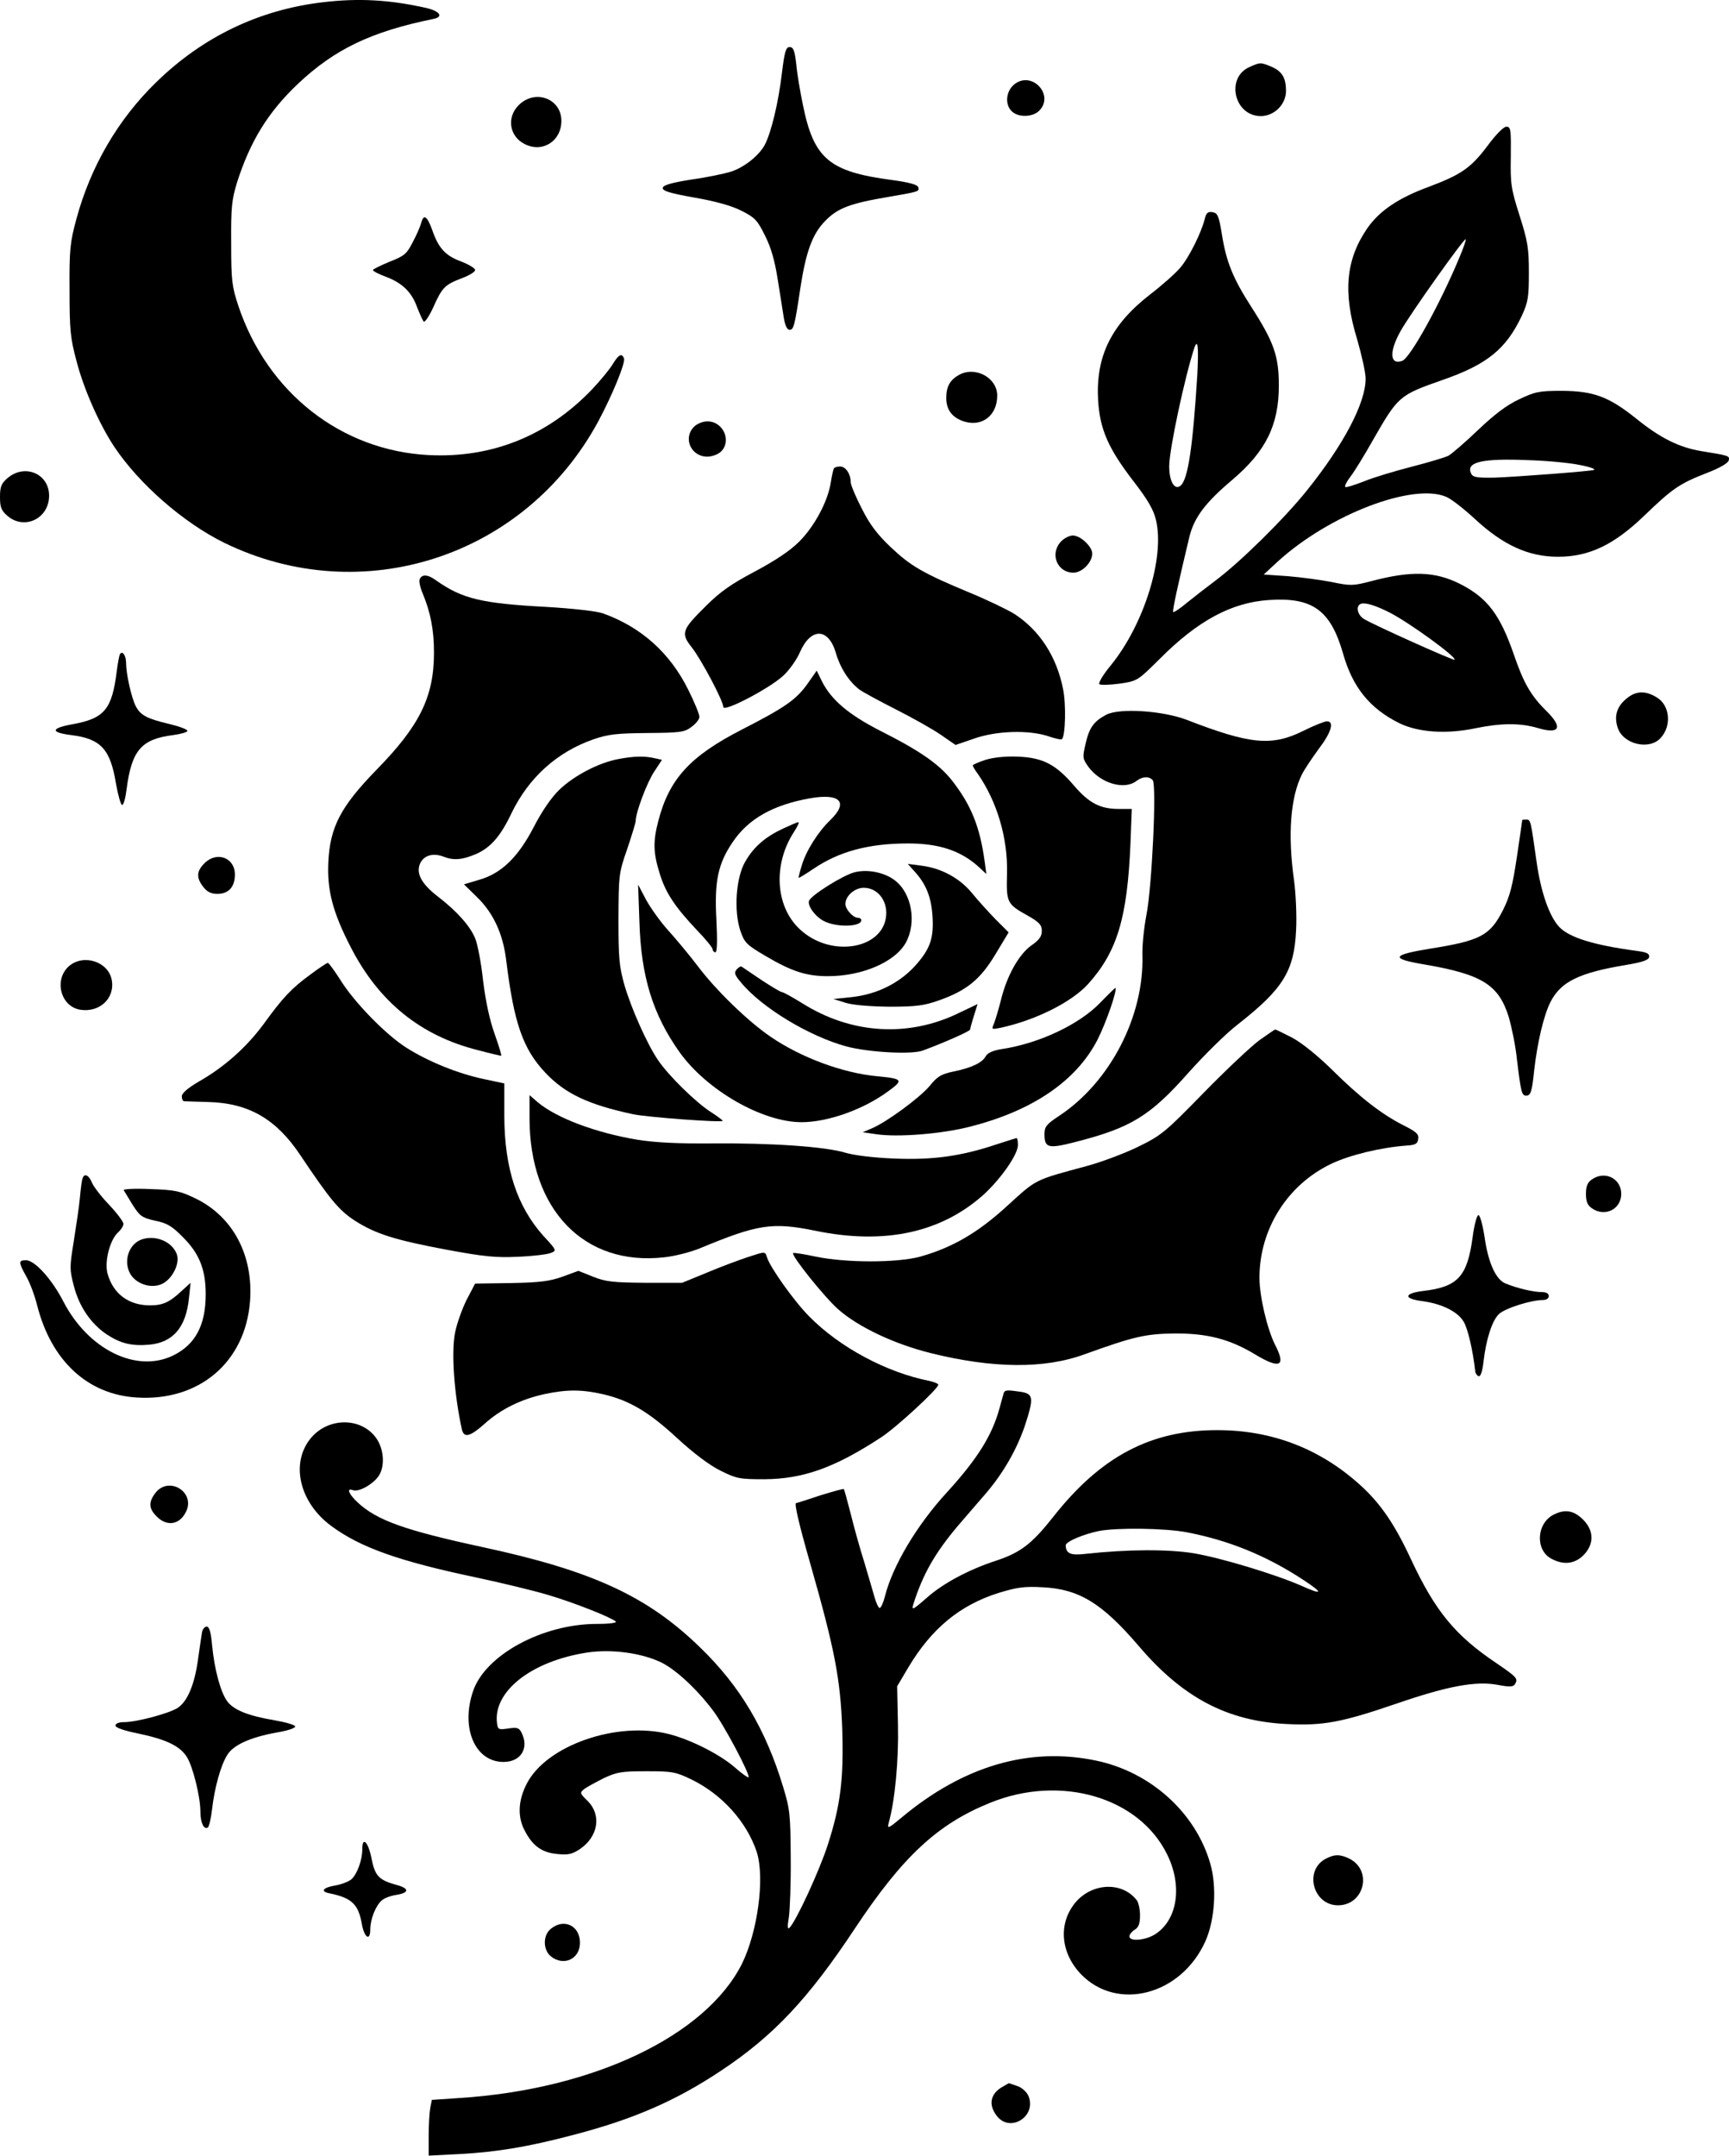
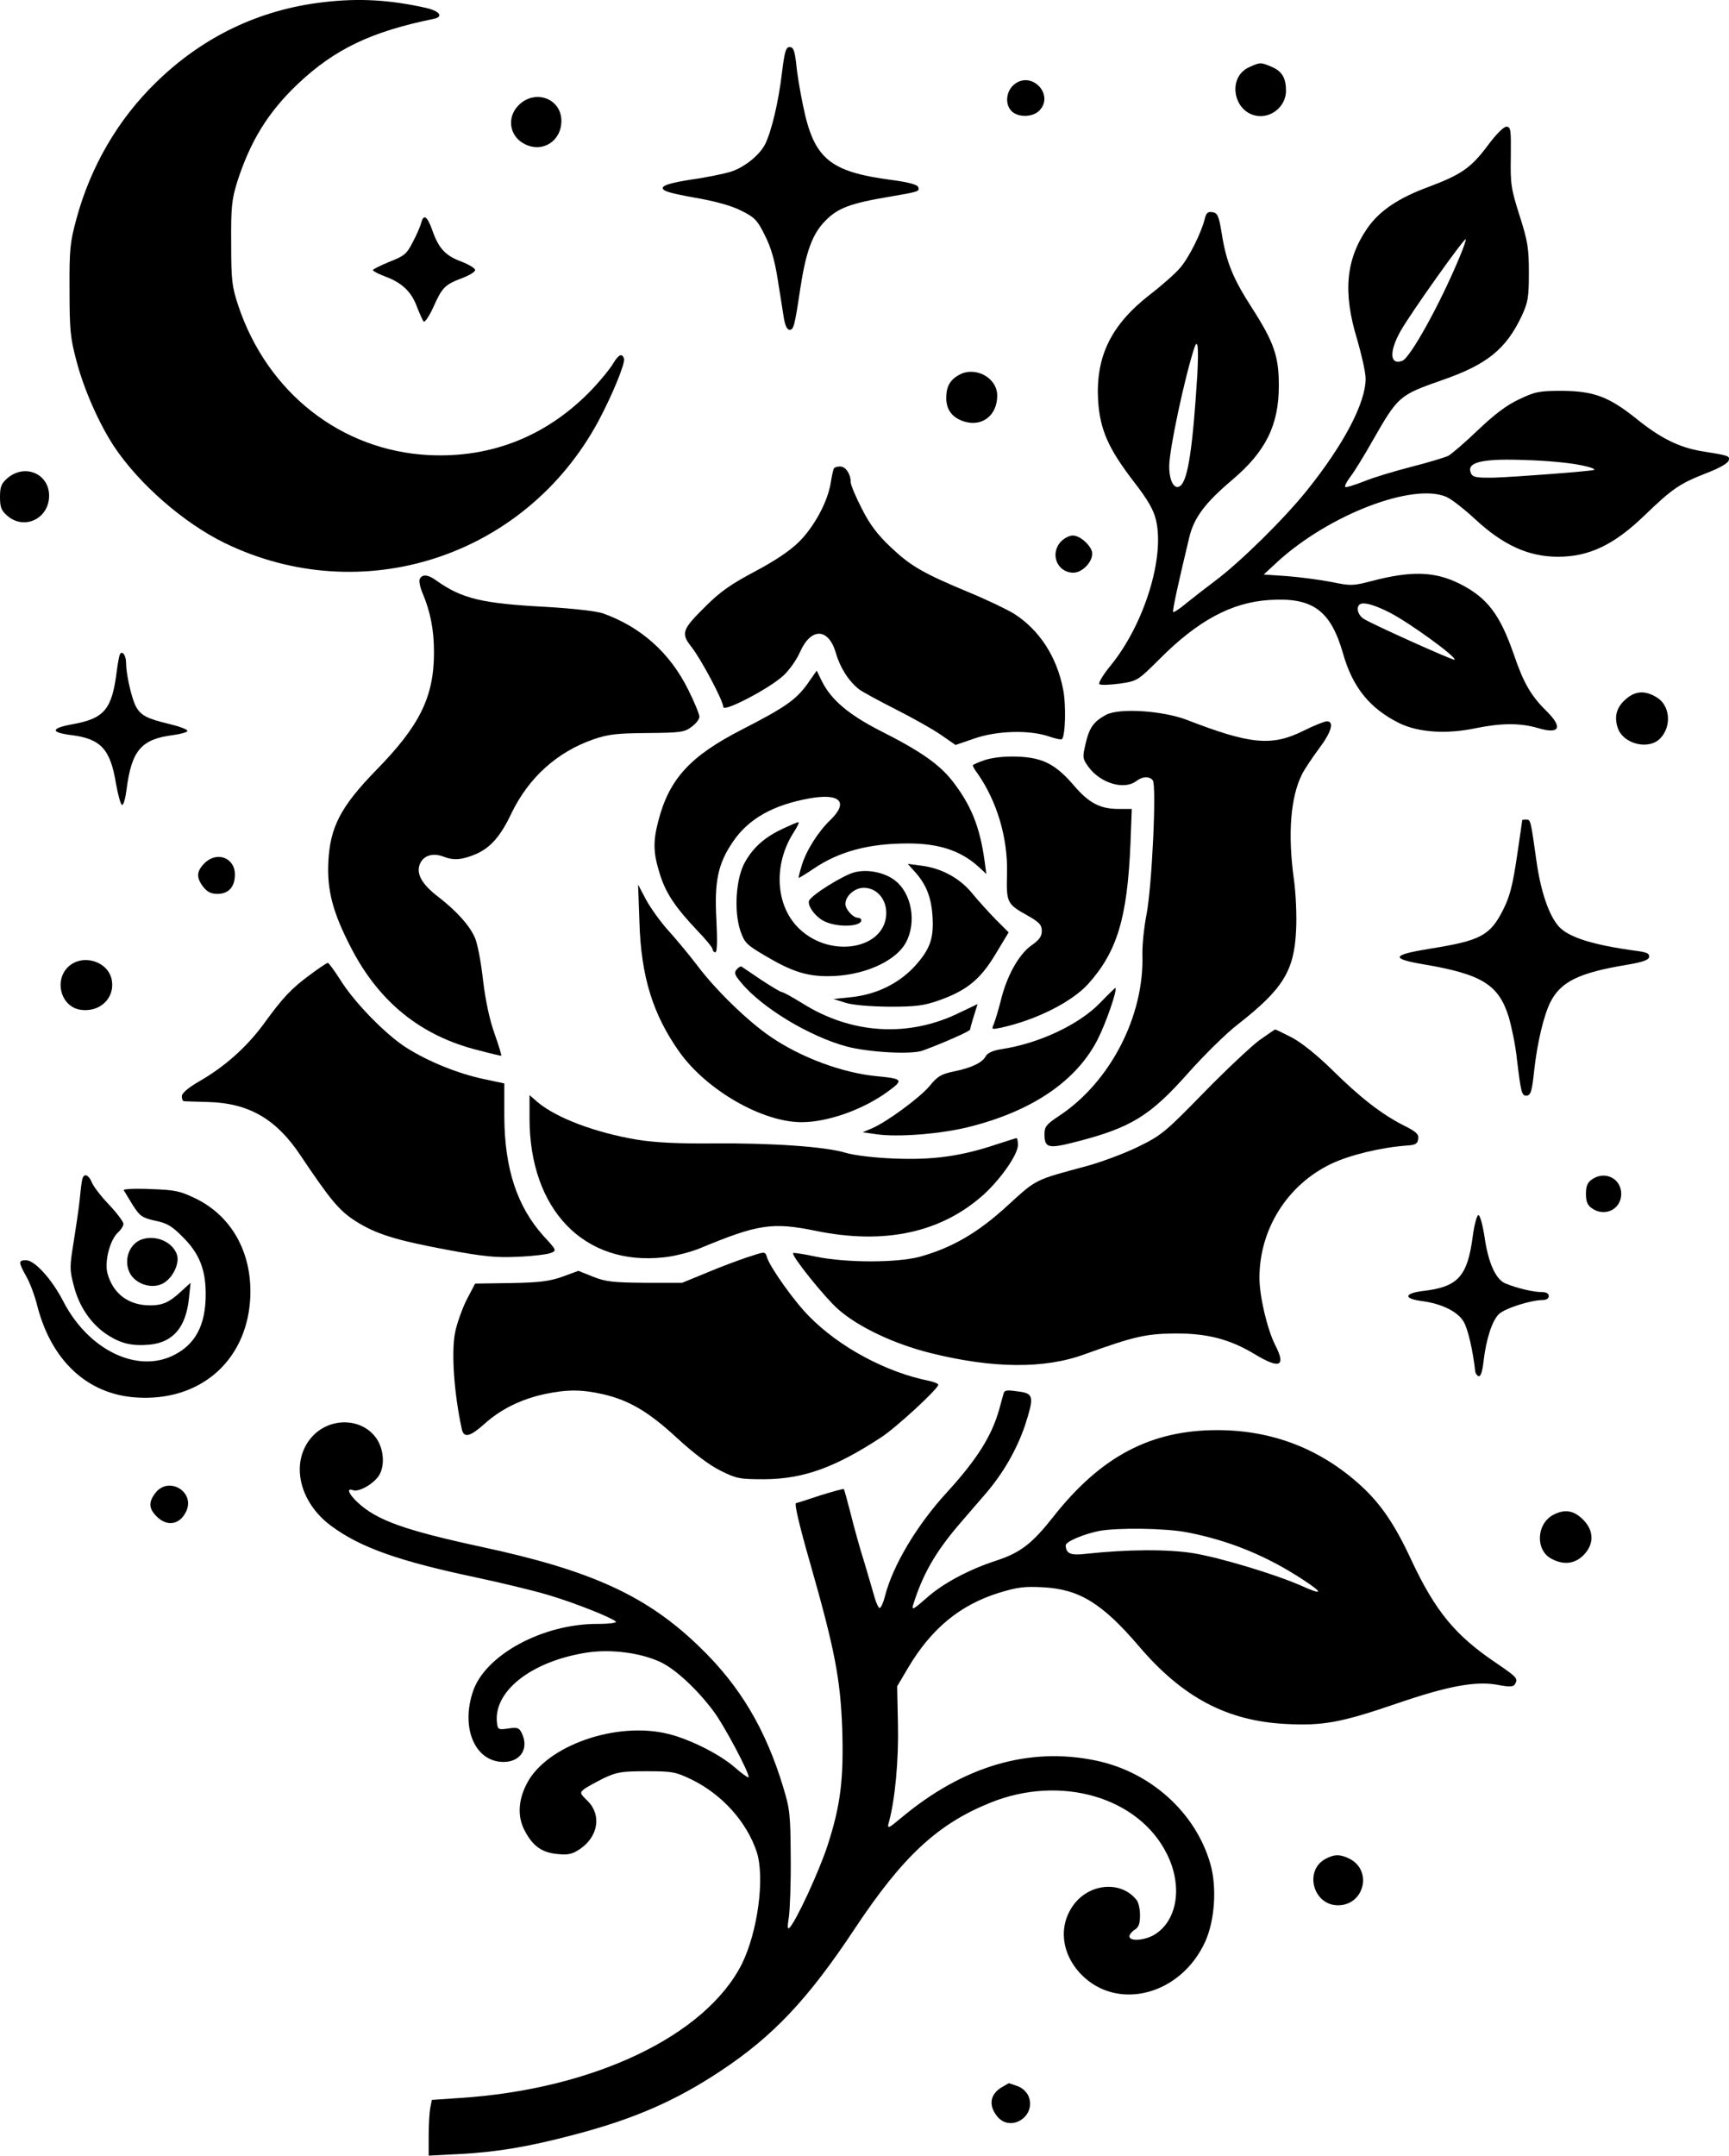
<svg xmlns="http://www.w3.org/2000/svg" version="1.0" width="651.4pt" height="812.036pt" viewBox="0 0 651.4 812.036" preserveAspectRatio="xMidYMid meet">
  <g transform="translate(-197.5,923.729) scale(0.1,-0.1)" fill="#000000" stroke="none">
    <path d="M3193 9229 c-241 -28 -454 -130 -630 -302 -144 -140 -247 -318 -300 -514 -24 -88 -27 -115 -26 -268 0 -151 3 -181 26 -267 28 -108 86 -238 142 -323 94 -141 261 -287 416 -363 518 -252 1132 -53 1408 458 53 99 103 221 97 237 -8 21 -20 15 -41 -19 -10 -18 -46 -62 -79 -97 -167 -175 -378 -260 -616 -248 -329 17 -607 234 -717 562 -24 73 -27 94 -27 235 -1 136 2 164 22 230 50 156 117 265 230 372 138 130 275 196 510 244 40 8 24 30 -30 42 -135 30 -251 37 -385 21z" />
    <path d="M4921 8963 c-13 -111 -40 -223 -64 -270 -22 -42 -79 -87 -130 -103 -23 -7 -89 -21 -147 -29 -75 -12 -106 -21 -108 -31 -2 -12 25 -20 119 -37 81 -14 141 -31 178 -50 50 -25 60 -36 88 -93 23 -45 37 -95 48 -165 9 -55 19 -120 23 -145 5 -29 12 -45 22 -45 15 0 19 14 40 155 21 137 45 205 93 254 47 49 93 67 242 92 111 19 116 20 109 37 -3 9 -38 18 -97 26 -238 31 -296 80 -337 283 -10 48 -22 117 -25 153 -6 52 -11 65 -25 65 -14 0 -19 -16 -29 -97z" />
    <path d="M6683 8985 c-91 -39 -59 -185 42 -185 51 0 95 44 95 95 0 49 -15 74 -55 91 -41 17 -42 17 -82 -1z" />
    <path d="M5797 8920 c-33 -26 -37 -78 -9 -103 25 -23 78 -21 102 3 59 59 -27 152 -93 100z" />
    <path d="M3929 8841 c-46 -46 -35 -117 22 -146 67 -35 139 10 139 87 0 84 -99 121 -161 59z" />
    <path d="M7580 8689 c-63 -84 -99 -109 -221 -155 -117 -43 -187 -91 -233 -157 -81 -118 -92 -242 -38 -418 17 -59 32 -125 32 -148 0 -92 -83 -249 -221 -421 -84 -105 -250 -269 -345 -340 -32 -24 -81 -62 -107 -83 -26 -22 -50 -38 -52 -35 -4 4 20 112 61 283 18 73 60 129 162 215 126 107 175 206 175 355 0 110 -18 163 -103 295 -70 109 -95 170 -112 277 -11 68 -16 78 -35 81 -17 3 -24 -3 -29 -25 -13 -53 -61 -149 -94 -186 -18 -21 -69 -66 -112 -99 -147 -114 -205 -233 -196 -398 7 -111 38 -182 136 -309 51 -66 73 -104 82 -142 34 -141 -44 -393 -170 -548 -29 -35 -48 -67 -43 -71 4 -4 39 -3 76 2 68 10 68 11 151 93 144 145 272 213 412 222 164 11 232 -38 279 -202 36 -127 101 -207 212 -262 72 -35 178 -42 287 -19 98 20 168 20 234 1 83 -25 97 1 33 64 -57 56 -86 105 -122 211 -53 153 -100 215 -204 268 -94 47 -183 50 -334 10 -69 -18 -78 -18 -150 -3 -42 8 -116 18 -166 22 l-89 6 54 50 c194 176 507 296 633 243 18 -7 67 -45 109 -84 107 -99 202 -142 313 -142 117 0 211 45 325 155 106 102 132 120 234 160 50 19 82 38 84 48 4 17 2 18 -104 35 -83 14 -154 49 -244 122 -104 83 -160 104 -280 105 -86 0 -101 -3 -162 -32 -47 -22 -93 -57 -155 -116 -48 -46 -99 -90 -112 -97 -13 -6 -75 -25 -138 -41 -62 -16 -143 -40 -179 -55 -36 -14 -68 -24 -71 -21 -3 3 6 21 20 39 14 18 51 78 82 133 98 171 100 173 265 231 167 58 239 116 298 241 24 52 27 70 27 163 0 92 -4 118 -35 215 -32 101 -35 119 -33 223 1 101 0 112 -17 112 -10 0 -39 -29 -70 -71z m-106 -420 c-73 -176 -186 -380 -216 -391 -47 -17 -50 34 -7 111 36 65 241 353 246 347 2 -2 -8 -32 -23 -67z m-988 -441 c-17 -274 -35 -396 -63 -420 -23 -19 -43 16 -43 73 0 63 59 338 95 447 13 36 16 0 11 -100z m1439 -342 c39 -7 63 -16 55 -19 -14 -5 -290 -26 -375 -29 -69 -1 -83 1 -89 19 -16 40 46 54 214 47 69 -2 157 -10 195 -18z m-715 -556 c73 -37 255 -169 245 -178 -4 -4 -311 134 -342 154 -25 16 -31 50 -10 57 16 5 54 -6 107 -33z" />
    <path d="M3562 8398 c-3 -12 -17 -45 -32 -73 -23 -45 -32 -52 -88 -74 -34 -14 -62 -28 -62 -31 0 -4 21 -15 48 -25 62 -23 98 -58 118 -114 10 -25 21 -50 25 -55 4 -5 21 20 37 55 33 74 43 84 109 109 26 10 48 23 48 30 0 7 -24 21 -52 32 -60 22 -86 50 -110 120 -19 52 -32 60 -41 26z" />
    <path d="M5588 7825 c-34 -19 -48 -44 -48 -87 0 -45 23 -75 69 -89 67 -20 123 24 123 98 0 68 -83 112 -144 78z" />
-     <path d="M4590 7630 c-43 -43 -12 -113 50 -113 16 0 39 8 50 18 43 39 11 115 -50 115 -17 0 -39 -9 -50 -20z" />
    <path d="M5117 7473 c-3 -5 -8 -28 -12 -53 -11 -72 -62 -166 -119 -223 -35 -35 -91 -72 -166 -112 -89 -47 -131 -76 -186 -131 -90 -89 -95 -102 -53 -155 36 -46 119 -202 119 -225 0 -21 173 69 226 118 23 21 51 61 63 89 41 93 107 92 135 -3 16 -56 48 -106 87 -137 13 -10 76 -44 139 -76 63 -32 140 -75 170 -96 l55 -38 70 24 c85 30 207 33 279 9 26 -9 49 -14 52 -11 13 13 16 132 4 189 -24 122 -89 222 -184 283 -28 17 -103 53 -166 79 -178 74 -224 101 -298 171 -51 48 -80 86 -110 146 -23 44 -42 90 -42 100 0 31 -19 59 -40 59 -10 0 -21 -3 -23 -7z" />
    <path d="M2003 7436 c-23 -20 -28 -32 -28 -71 0 -39 5 -51 28 -71 64 -55 157 -10 157 76 0 83 -92 122 -157 66z" />
    <path d="M5972 7197 c-43 -46 -14 -117 47 -117 33 0 71 39 71 72 0 26 -44 68 -73 68 -13 0 -33 -10 -45 -23z" />
    <path d="M3556 7055 c-3 -8 2 -31 11 -52 30 -72 43 -138 43 -224 0 -167 -54 -276 -218 -443 -133 -137 -174 -214 -180 -347 -5 -106 17 -189 84 -319 106 -207 264 -335 481 -389 45 -12 84 -21 86 -21 3 0 -8 36 -24 81 -19 53 -34 122 -44 202 -7 67 -21 139 -30 160 -19 46 -69 102 -139 156 -63 48 -85 89 -68 126 14 30 48 40 86 26 40 -16 72 -13 124 9 55 24 93 67 134 154 65 134 171 230 308 278 55 19 86 23 203 24 125 1 141 3 167 23 17 12 30 29 30 38 0 10 -19 56 -42 102 -69 139 -177 236 -322 288 -24 8 -110 18 -211 24 -244 13 -318 30 -417 100 -31 23 -54 24 -62 4z" />
    <path d="M2427 6773 c-3 -5 -8 -33 -12 -63 -18 -145 -46 -179 -167 -201 -83 -15 -84 -31 -3 -41 110 -14 146 -53 167 -183 8 -44 18 -80 23 -80 6 0 13 27 17 60 19 145 55 188 174 203 30 4 55 11 55 16 0 6 -31 17 -68 26 -85 20 -109 33 -127 68 -16 32 -36 121 -36 162 0 28 -14 48 -23 33z" />
    <path d="M5017 6661 c-43 -60 -85 -89 -247 -172 -195 -100 -274 -186 -315 -345 -20 -77 -19 -119 5 -196 22 -73 57 -126 141 -215 33 -34 59 -66 59 -72 0 -6 5 -11 10 -11 7 0 8 42 4 123 -8 144 6 211 62 293 59 87 151 139 290 164 114 20 147 -14 78 -81 -47 -45 -93 -118 -109 -174 -8 -25 -12 -45 -11 -45 2 0 27 15 55 34 97 66 209 96 357 96 117 0 199 -27 267 -89 l28 -26 -6 45 c-18 134 -52 216 -124 308 -49 61 -118 110 -269 186 -121 62 -185 117 -220 186 l-20 41 -35 -50z" />
    <path d="M8102 6605 c-36 -30 -47 -66 -32 -110 21 -62 120 -85 162 -37 42 46 34 123 -15 152 -43 27 -80 25 -115 -5z" />
    <path d="M6143 6545 c-47 -25 -64 -48 -78 -109 -12 -52 -12 -56 11 -88 45 -61 134 -88 180 -53 24 18 48 19 62 3 15 -19 -3 -404 -24 -508 -9 -47 -16 -114 -15 -150 7 -230 -121 -478 -312 -605 -50 -33 -57 -42 -57 -70 0 -52 14 -56 115 -30 211 54 282 97 429 263 59 66 141 147 184 180 170 133 213 201 220 355 3 54 -1 139 -8 190 -24 171 -13 311 30 397 10 20 39 63 64 97 47 62 59 103 30 103 -9 0 -49 -16 -89 -36 -119 -59 -200 -51 -440 42 -90 34 -251 45 -302 19z" />
-     <path d="M4305 6378 c-75 -14 -168 -63 -223 -116 -31 -30 -66 -82 -96 -140 -59 -114 -122 -175 -206 -199 l-57 -17 49 -48 c62 -60 98 -139 110 -237 29 -237 63 -335 147 -424 75 -80 163 -121 331 -157 50 -11 331 -32 338 -25 1 1 -19 17 -46 34 -56 36 -159 137 -198 195 -41 60 -100 193 -126 281 -20 70 -23 102 -23 250 1 165 1 173 33 264 17 51 32 99 32 106 0 32 43 146 70 186 l29 44 -27 6 c-38 9 -79 8 -137 -3z" />
    <path d="M5688 6375 c-27 -9 -48 -18 -48 -21 0 -3 8 -18 19 -32 72 -104 113 -240 110 -374 -3 -111 -1 -116 78 -160 44 -25 53 -35 53 -58 0 -20 -10 -34 -39 -54 -47 -33 -93 -115 -115 -206 -9 -36 -21 -75 -26 -88 -10 -23 -9 -23 22 -17 132 28 269 96 332 165 110 122 148 249 160 528 l5 132 -50 0 c-69 0 -111 22 -167 87 -69 81 -118 106 -211 110 -49 2 -93 -3 -123 -12z" />
    <path d="M7710 6148 c0 -2 -9 -64 -20 -138 -16 -107 -26 -148 -52 -200 -49 -97 -85 -116 -273 -146 -148 -24 -154 -38 -23 -60 216 -37 279 -76 317 -197 11 -38 26 -109 31 -160 15 -124 18 -137 35 -137 17 0 22 16 30 95 12 106 36 207 61 257 39 77 107 111 289 141 59 10 81 18 83 29 2 13 -8 18 -45 23 -165 22 -258 51 -295 92 -37 41 -68 131 -84 244 -22 156 -22 159 -39 159 -8 0 -15 -1 -15 -2z" />
    <path d="M4925 6116 c-66 -31 -110 -68 -142 -124 -35 -59 -44 -184 -19 -260 16 -46 22 -53 97 -97 97 -57 152 -75 233 -75 129 0 252 53 293 125 43 77 23 189 -42 237 -40 30 -104 42 -152 29 -44 -12 -162 -86 -170 -107 -7 -20 28 -66 64 -80 50 -21 133 -17 133 7 0 5 -6 9 -13 9 -18 0 -47 32 -47 52 0 30 35 61 69 61 47 0 83 -39 85 -91 3 -138 -206 -179 -327 -64 -91 86 -100 243 -21 365 13 20 21 37 17 37 -5 0 -30 -11 -58 -24z" />
    <path d="M2745 5985 c-30 -30 -31 -54 -4 -89 15 -19 30 -26 53 -26 42 0 66 26 66 73 0 64 -69 89 -115 42z" />
    <path d="M5421 5954 c42 -46 62 -94 67 -165 6 -86 -8 -127 -68 -193 -60 -64 -143 -105 -238 -115 l-67 -7 45 -14 c28 -9 92 -14 165 -15 100 0 131 4 185 23 106 37 158 79 215 174 l50 83 -50 50 c-27 28 -67 72 -88 98 -46 56 -114 93 -188 103 l-54 7 26 -29z" />
    <path d="M4384 5765 c6 -207 51 -350 151 -491 103 -144 312 -264 460 -264 99 0 234 48 327 117 58 42 54 47 -42 56 -129 12 -287 70 -402 149 -84 57 -206 175 -275 267 -32 42 -82 102 -111 134 -29 32 -66 84 -83 115 l-30 57 5 -140z" />
    <path d="M2235 5598 c-57 -50 -33 -150 40 -164 74 -13 134 42 121 112 -13 69 -106 99 -161 52z" />
    <path d="M3144 5566 c-71 -52 -104 -87 -177 -188 -63 -85 -146 -160 -243 -215 -41 -24 -64 -44 -64 -55 0 -10 3 -18 8 -19 4 0 45 -2 92 -3 152 -4 256 -64 347 -201 112 -167 145 -207 205 -246 78 -50 151 -73 349 -110 136 -25 181 -30 264 -26 55 2 111 9 124 14 24 9 24 10 -27 65 -99 111 -146 253 -147 449 l0 125 -75 16 c-97 20 -211 66 -293 118 -78 49 -199 173 -251 258 -22 34 -42 62 -46 62 -4 0 -34 -20 -66 -44z" />
    <path d="M4750 5585 c-10 -12 -7 -21 17 -49 77 -94 257 -203 398 -241 84 -22 245 -31 287 -15 81 30 178 73 178 79 0 3 6 26 14 51 l14 45 -67 -32 c-192 -95 -409 -82 -595 36 -36 22 -70 41 -75 41 -5 0 -40 21 -78 46 -37 25 -71 48 -74 50 -4 2 -12 -3 -19 -11z" />
    <path d="M6120 5460 c-80 -83 -232 -154 -373 -175 -31 -5 -51 -14 -58 -26 -13 -25 -53 -44 -121 -58 -48 -10 -62 -19 -91 -55 -37 -44 -163 -137 -219 -160 l-33 -14 49 -7 c82 -13 253 1 359 29 233 60 396 171 476 325 32 62 77 191 68 197 -1 0 -27 -25 -57 -56z" />
    <path d="M6720 5319 c-30 -22 -125 -111 -210 -198 -147 -151 -160 -161 -250 -205 -52 -25 -138 -57 -190 -71 -200 -54 -188 -48 -299 -149 -112 -103 -209 -159 -331 -193 -87 -23 -275 -23 -389 0 -46 10 -85 16 -88 14 -8 -9 119 -167 170 -212 76 -67 212 -131 349 -165 234 -58 428 -60 580 -4 183 66 229 77 338 78 123 1 208 -21 304 -79 93 -56 117 -45 75 36 -30 60 -59 183 -59 253 0 183 105 350 270 429 71 34 189 62 285 69 33 2 41 7 43 25 3 18 -7 27 -55 51 -83 42 -165 106 -268 208 -56 55 -113 101 -151 122 -34 17 -63 32 -65 31 -2 0 -29 -19 -59 -40z" />
    <path d="M3970 5025 c0 -345 206 -558 507 -524 40 4 101 20 135 34 219 91 273 99 435 66 262 -54 476 -7 637 139 65 61 126 149 126 184 0 14 -2 26 -5 26 -2 0 -37 -11 -77 -24 -131 -44 -239 -59 -383 -53 -77 3 -152 12 -185 22 -76 23 -279 37 -500 35 -130 -1 -215 3 -284 14 -156 26 -303 81 -375 141 l-31 27 0 -87z" />
    <path d="M2286 4798 c-3 -7 -7 -40 -10 -73 -3 -33 -14 -106 -23 -163 -16 -98 -16 -107 0 -168 20 -79 65 -144 125 -184 52 -34 94 -44 161 -38 89 9 137 66 148 176 l6 57 -34 -31 c-46 -43 -71 -54 -119 -54 -81 0 -139 44 -160 120 -12 45 9 127 40 155 11 10 20 24 20 32 0 8 -24 40 -54 72 -30 31 -59 69 -65 84 -11 28 -29 36 -35 15z" />
    <path d="M7972 4794 c-16 -11 -22 -25 -22 -54 0 -29 6 -43 22 -54 49 -35 111 -4 111 54 0 58 -62 89 -111 54z" />
    <path d="M2441 4754 c3 -5 18 -30 34 -56 27 -42 35 -48 84 -59 45 -9 64 -20 106 -63 61 -61 85 -121 85 -214 0 -117 -39 -190 -123 -231 -138 -67 -319 22 -413 203 -43 84 -108 156 -141 156 -29 0 -29 -7 1 -61 14 -24 32 -73 41 -109 53 -208 189 -335 373 -347 236 -16 411 132 429 362 13 172 -63 318 -204 387 -60 29 -78 33 -171 36 -58 3 -103 0 -101 -4z" />
    <path d="M7523 4576 c-20 -148 -56 -187 -188 -202 -71 -9 -73 -29 -2 -38 74 -10 133 -39 156 -77 16 -26 35 -108 44 -188 1 -8 7 -16 13 -18 7 -2 14 18 18 54 10 87 33 156 58 180 23 22 121 53 165 53 14 0 23 6 23 15 0 10 -10 15 -27 15 -30 0 -91 14 -135 32 -37 14 -66 77 -80 176 -7 45 -17 82 -23 82 -6 0 -16 -38 -22 -84z" />
    <path d="M2503 4566 c-44 -20 -62 -79 -39 -124 21 -41 80 -61 122 -41 39 19 68 78 55 112 -19 50 -86 75 -138 53z" />
    <path d="M4790 4501 c-30 -10 -98 -35 -150 -57 l-95 -39 -140 0 c-121 1 -148 4 -196 23 l-55 22 -60 -22 c-48 -17 -84 -22 -194 -24 l-135 -2 -33 -63 c-17 -35 -37 -91 -43 -124 -14 -76 -3 -229 26 -362 8 -34 31 -28 87 22 60 54 137 92 226 111 85 18 141 17 220 -1 98 -23 171 -66 278 -165 63 -58 123 -103 164 -123 60 -30 72 -32 165 -32 147 1 266 44 440 158 57 37 215 183 215 198 0 4 -15 10 -32 14 -163 32 -340 127 -454 243 -56 56 -147 184 -159 222 -8 24 -5 24 -75 1z" />
    <path d="M5756 3988 c-2 -7 -9 -33 -16 -58 -28 -101 -83 -189 -198 -315 -113 -123 -204 -276 -233 -391 -6 -24 -15 -44 -20 -44 -4 0 -13 18 -19 40 -6 22 -24 82 -39 133 -16 50 -39 133 -51 182 -13 50 -24 91 -26 93 -1 2 -40 -9 -86 -23 -45 -15 -88 -29 -94 -30 -7 -2 13 -86 52 -222 94 -329 115 -439 122 -627 6 -190 -6 -288 -54 -437 -31 -97 -120 -290 -145 -314 -7 -7 -8 5 -2 40 4 28 8 129 7 225 -1 161 -3 182 -28 264 -66 219 -163 382 -313 527 -199 194 -408 290 -823 379 -291 63 -395 100 -468 168 -33 31 -43 55 -18 46 23 -9 80 24 100 57 21 36 17 95 -9 135 -54 82 -180 85 -248 5 -79 -94 -45 -243 76 -332 109 -81 256 -133 546 -194 94 -20 214 -49 268 -65 99 -29 240 -85 258 -101 5 -5 -23 -9 -71 -9 -205 0 -421 -117 -467 -254 -47 -139 8 -266 115 -266 66 0 98 53 67 112 -9 17 -17 19 -49 14 -35 -5 -39 -4 -42 16 -19 121 126 237 338 270 92 14 205 -1 280 -37 55 -27 134 -100 195 -181 41 -53 142 -244 134 -252 -2 -2 -25 14 -51 37 -56 49 -166 105 -249 126 -196 50 -463 -43 -536 -188 -32 -62 -35 -124 -7 -176 30 -58 65 -83 125 -88 39 -4 55 0 83 19 69 47 82 128 29 181 -30 29 -30 31 -13 45 11 8 44 26 74 41 49 23 67 26 160 26 97 0 110 -2 170 -31 115 -56 208 -159 246 -273 31 -97 4 -300 -56 -422 -137 -271 -560 -473 -1065 -505 l-103 -7 -6 -30 c-3 -16 -6 -63 -6 -105 l0 -75 118 6 c142 8 256 27 427 72 226 59 385 128 555 241 198 131 330 271 506 537 180 271 311 393 509 473 265 108 561 22 667 -194 58 -117 40 -244 -42 -299 -36 -25 -100 -31 -100 -10 0 7 9 18 20 25 15 9 20 23 20 55 0 23 -6 49 -13 57 -55 70 -167 65 -230 -9 -66 -79 -57 -190 21 -271 137 -141 377 -78 468 124 36 80 44 205 19 292 -55 193 -225 346 -430 389 -252 53 -501 -20 -734 -215 -49 -41 -54 -43 -48 -20 24 85 38 237 35 370 l-3 145 42 71 c87 146 194 235 341 281 69 21 96 25 166 21 137 -7 223 -60 361 -221 165 -194 333 -283 556 -294 138 -7 206 5 416 77 195 67 300 86 383 70 41 -8 56 -7 62 2 13 22 10 26 -69 80 -155 104 -230 195 -321 389 -62 134 -115 211 -189 279 -152 139 -334 210 -542 210 -251 0 -439 -99 -619 -328 -79 -100 -122 -133 -212 -163 -105 -34 -204 -87 -265 -142 -48 -42 -56 -47 -50 -26 36 115 82 196 171 301 27 31 72 84 101 117 68 79 118 167 149 257 34 104 33 120 -13 128 -54 8 -63 8 -67 -6z m691 -523 c156 -30 298 -87 438 -179 78 -51 74 -59 -10 -21 -99 43 -301 104 -402 121 -97 16 -251 15 -407 -2 -58 -7 -75 1 -76 32 0 14 67 42 125 54 68 13 249 11 332 -5z" />
    <path d="M2561 3614 c-27 -35 -26 -59 4 -89 38 -39 86 -32 110 16 39 74 -63 138 -114 73z" />
    <path d="M7829 3532 c-66 -33 -71 -135 -8 -167 45 -24 87 -19 120 14 39 40 40 89 2 130 -36 38 -70 45 -114 23z" />
-     <path d="M2736 3088 c-2 -13 -9 -58 -15 -102 -13 -95 -40 -158 -76 -182 -32 -21 -155 -54 -202 -54 -20 0 -33 -5 -33 -13 0 -8 32 -19 86 -30 106 -22 159 -48 184 -90 22 -36 50 -149 50 -204 0 -42 13 -69 28 -60 5 4 12 35 16 69 9 79 32 164 57 204 23 38 87 67 187 85 42 7 71 17 69 23 -2 6 -37 16 -78 23 -100 17 -155 39 -179 73 -24 34 -47 117 -56 210 -4 49 -11 70 -20 70 -8 0 -16 -10 -18 -22z" />
-     <path d="M3340 2272 c0 -41 -19 -94 -41 -114 -11 -9 -37 -19 -59 -23 -49 -8 -60 -23 -23 -30 83 -17 108 -41 121 -114 9 -53 32 -68 32 -22 0 39 21 91 44 110 9 8 33 17 53 20 51 8 51 25 1 38 -65 18 -80 33 -93 98 -12 63 -35 87 -35 37z" />
+     <path d="M3340 2272 z" />
    <path d="M6969 2235 c-82 -44 -47 -175 47 -175 98 0 131 130 44 175 -36 18 -57 18 -91 0z" />
-     <path d="M4051 1972 c-31 -24 -31 -79 -1 -104 48 -39 110 -11 110 51 0 64 -60 93 -109 53z" />
    <path d="M5755 1378 c-49 -26 -58 -69 -24 -112 50 -64 150 -1 119 75 -7 16 -24 32 -42 38 -17 6 -31 11 -32 11 -1 0 -10 -6 -21 -12z" />
  </g>
</svg>